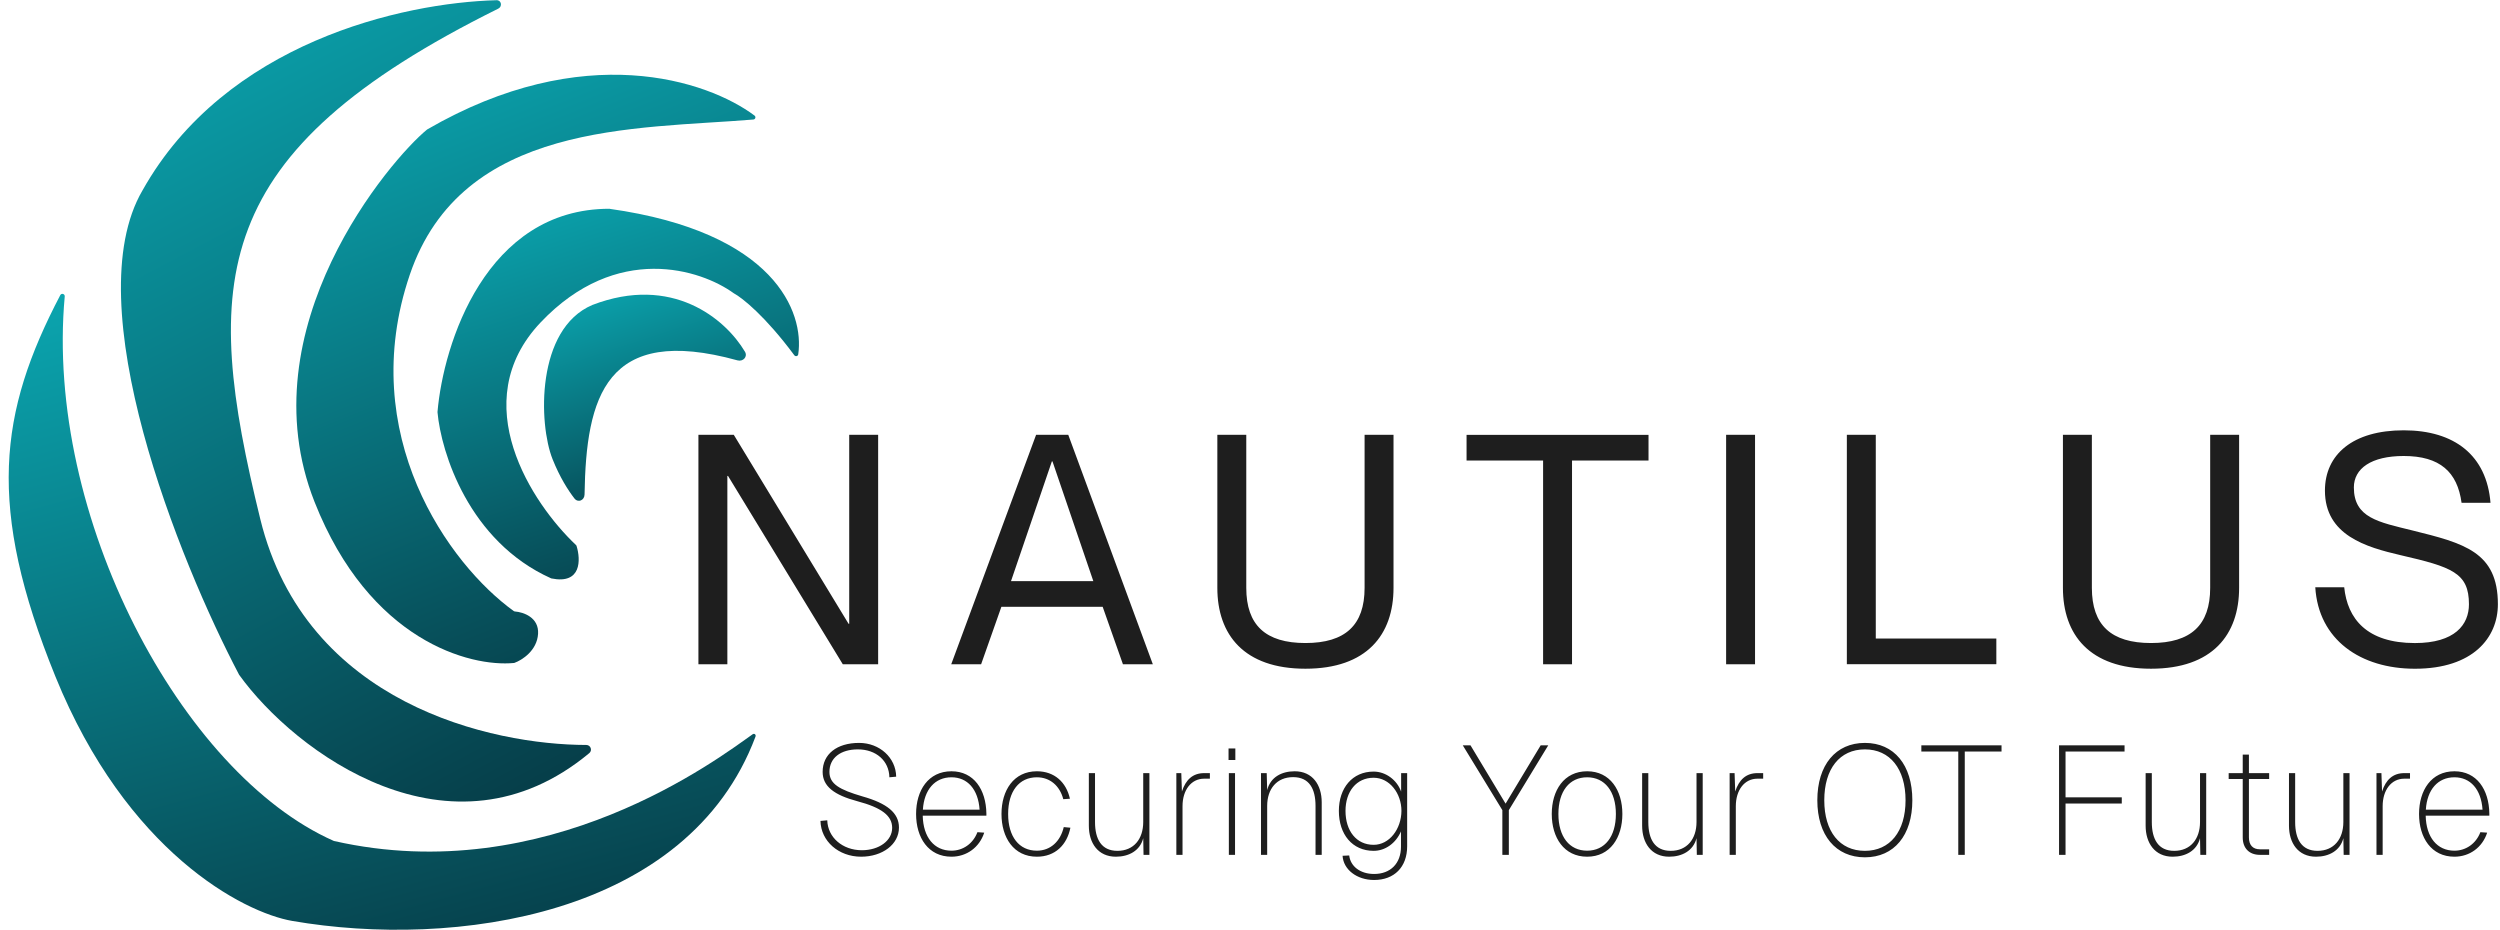
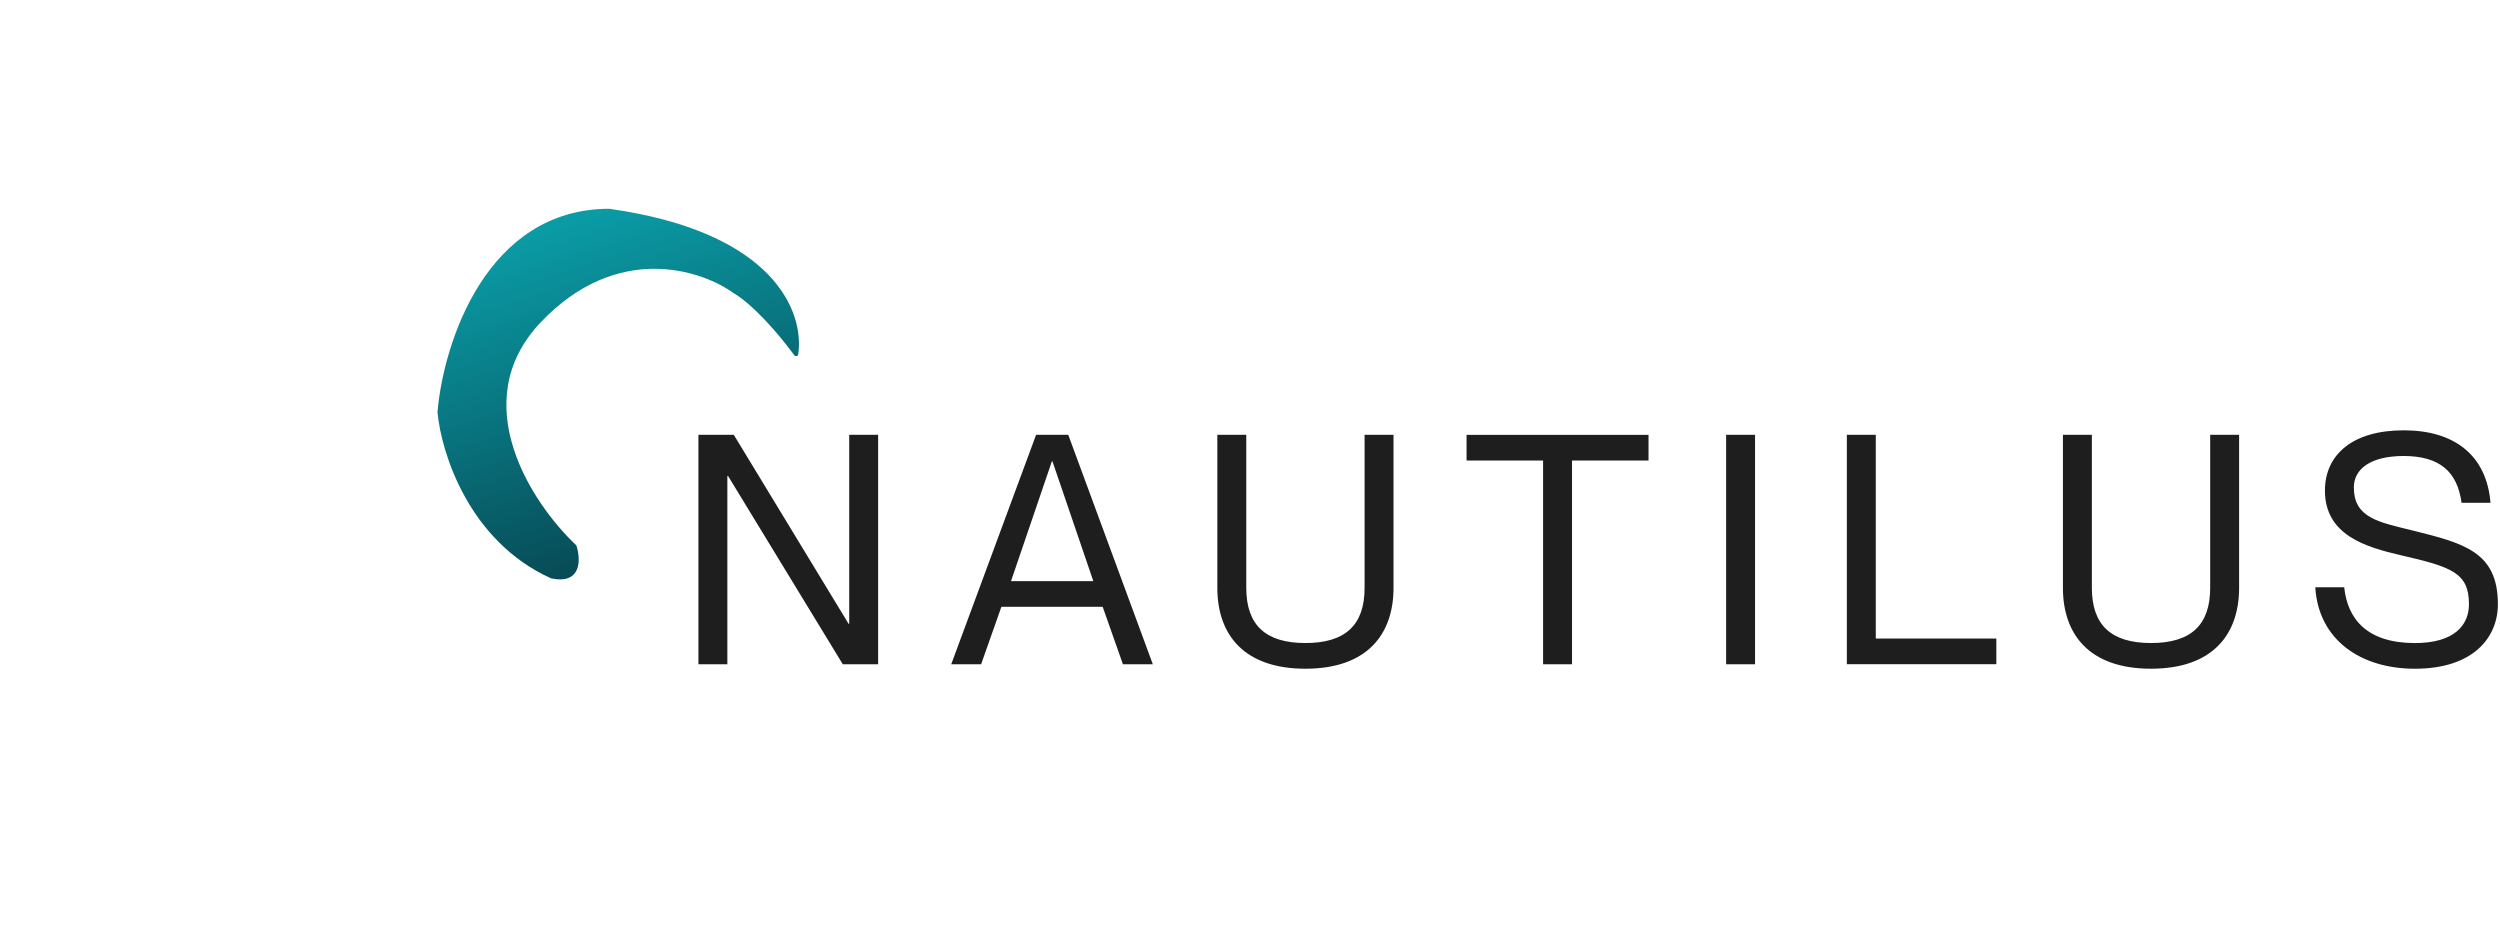
<svg xmlns="http://www.w3.org/2000/svg" width="371" height="138" viewBox="0 0 371 138" fill="none">
  <g clip-path="url(#clip0_2713_15393)">
-     <path d="M63.382 19.217C86.624 5.734 105.002 11.942 111.969 17.148C112.214 17.332 112.103 17.71 111.8 17.737C94.331 19.19 68.538 18.028 60.809 40.781C52.75 64.504 66.638 83.763 76.237 90.678C76.29 90.717 76.352 90.736 76.417 90.743C77.684 90.843 80.002 91.626 79.849 94.069C79.695 96.55 77.478 97.957 76.355 98.366C76.329 98.374 76.305 98.381 76.279 98.385C69.779 99.02 54.83 95.124 46.679 74.482C36.483 48.651 58.012 23.605 63.344 19.251C63.359 19.239 63.371 19.232 63.386 19.22L63.382 19.217Z" fill="url(#paint0_linear_2713_15393)" />
-     <path d="M21.155 28.242C33.461 6.311 59.706 0.405 73.69 0.031C74.41 0.011 74.59 0.959 73.947 1.281C30.738 22.703 29.96 41.66 38.624 77.02C45.373 104.563 73.077 110.53 87.008 110.553C87.648 110.553 87.946 111.352 87.452 111.761C66.911 128.837 43.734 111.623 35.484 100.136C26.586 83.224 11.261 45.165 21.155 28.238V28.242Z" fill="url(#paint1_linear_2713_15393)" />
-     <path d="M8.224 100.396C-2.03 75.17 -0.168 61.206 8.948 43.793C9.124 43.457 9.641 43.614 9.607 43.992C6.619 76.607 26.923 114.77 49.506 124.781C49.525 124.789 49.548 124.796 49.567 124.804C81.236 131.987 106.722 112.468 111.69 108.967C111.946 108.787 112.226 109.024 112.115 109.318C102.08 136.039 67.37 140.802 43.389 136.67C36.07 135.408 18.784 126.387 8.224 100.4V100.396Z" fill="url(#paint2_linear_2713_15393)" />
    <path d="M90.447 30.987C115.025 34.45 119.369 46.377 118.457 52.582C118.415 52.872 118.047 52.949 117.871 52.712C113.554 46.897 110.138 44.187 108.92 43.537C108.904 43.529 108.893 43.522 108.878 43.51C104.021 39.986 91.531 35.941 80.239 47.834C68.971 59.707 78.994 74.772 85.475 80.881C85.517 80.923 85.548 80.969 85.563 81.023C86.191 83.06 86.299 86.741 81.844 85.843C81.821 85.839 81.794 85.832 81.771 85.82C69.568 80.335 65.462 67.131 64.926 61.179C64.926 61.16 64.926 61.141 64.926 61.122C65.788 51.056 72.085 30.98 90.443 30.98L90.447 30.987Z" fill="url(#paint3_linear_2713_15393)" />
-     <path d="M87.907 45.257C99.701 40.72 107.625 47.268 110.552 52.196C110.988 52.929 110.276 53.706 109.452 53.48C89.865 48.071 86.981 58.908 86.747 73.385C86.731 74.264 85.778 74.658 85.238 73.962C84.303 72.75 83.078 70.839 81.997 68.132C79.91 62.895 79.527 48.816 87.907 45.257Z" fill="url(#paint4_linear_2713_15393)" />
    <path d="M103.646 98.573V64.527H108.894L125.927 92.571H126.023V64.527H130.316V98.573H125.069L108.036 70.625H107.94V98.573H103.646ZM163.632 90.048H148.606L145.599 98.573H141.164L153.757 64.527H158.53L171.078 98.573H166.642L163.636 90.048H163.632ZM150.034 86.237H162.249L156.19 68.476H156.094L150.034 86.237ZM206.798 87.238C206.798 94.188 202.838 99.238 193.726 99.238C184.614 99.238 180.653 94.192 180.653 87.238V64.527H184.947V87.238C184.947 92.762 187.808 95.426 193.726 95.426C199.643 95.426 202.505 92.762 202.505 87.238V64.527H206.798V87.238ZM228.995 98.573V68.339H217.638V64.531H244.641V68.339H233.288V98.573H228.995ZM256.155 64.527H260.448V98.573H256.155V64.527ZM274.072 64.527H278.366V94.761H296.257V98.569H274.072V64.523V64.527ZM332.284 87.238C332.284 94.188 328.324 99.238 319.212 99.238C310.1 99.238 306.139 94.192 306.139 87.238V64.527H310.433V87.238C310.433 92.762 313.294 95.426 319.212 95.426C325.129 95.426 327.991 92.762 327.991 87.238V64.527H332.284V87.238ZM357.997 78.717C365.676 80.621 370.686 81.905 370.686 89.669C370.686 94.62 367.013 99.241 358.376 99.241C350.313 99.241 344.062 94.956 343.587 87.146H347.881C348.356 91.814 351.221 95.43 358.376 95.43C364.29 95.43 366.392 92.716 366.392 89.669C366.392 85.002 363.864 84.145 356.23 82.383C351.125 81.194 345.02 79.432 345.02 72.811C345.02 67.433 349.171 63.858 356.709 63.858C364.247 63.858 369.02 67.574 369.59 74.619H365.297C364.677 70.047 362.098 67.67 356.709 67.67C351.891 67.67 349.313 69.528 349.313 72.337C349.313 76.859 352.987 77.479 357.997 78.717Z" fill="#1E1E1E" />
-     <path d="M122.767 121.734C122.835 124.251 125.014 126.174 127.903 126.174C130.448 126.174 132.397 124.755 132.397 122.855C132.397 121.047 130.837 119.858 127.215 118.896C123.799 117.981 122.079 116.7 122.079 114.549C122.079 111.917 124.188 110.247 127.49 110.247C130.539 110.247 132.947 112.443 132.993 115.258L131.984 115.35C131.938 112.901 130.012 111.208 127.307 111.208C124.738 111.208 123.088 112.489 123.088 114.549C123.088 116.334 124.555 117.18 127.994 118.187C131.64 119.217 133.406 120.636 133.406 122.81C133.406 125.304 130.952 127.135 127.788 127.135C124.44 127.135 121.826 124.823 121.758 121.826L122.767 121.734ZM135.947 120.796C135.947 117.295 137.759 114.457 141.198 114.457C144.5 114.457 146.334 117.157 146.38 120.75V121.047H136.933C137.002 124.251 138.63 126.242 141.198 126.242C142.918 126.242 144.408 125.189 145.05 123.496L146.059 123.565C145.348 125.761 143.445 127.135 141.198 127.135C137.759 127.135 135.947 124.297 135.947 120.796ZM136.956 120.155H145.371C145.165 117.111 143.559 115.35 141.198 115.35C138.744 115.35 137.14 117.18 136.956 120.155ZM157.792 118.599C157.265 116.585 155.797 115.35 153.871 115.35C151.234 115.35 149.607 117.432 149.607 120.796C149.607 124.16 151.234 126.242 153.871 126.242C155.866 126.242 157.356 124.892 157.861 122.741L158.847 122.832C158.342 125.372 156.6 127.135 153.871 127.135C150.432 127.135 148.621 124.297 148.621 120.796C148.621 117.295 150.432 114.457 153.871 114.457C156.485 114.457 158.228 116.082 158.778 118.53L157.792 118.599ZM170.572 126.86H169.701L169.655 124.388C169.174 126.265 167.5 127.135 165.597 127.135C162.937 127.135 161.584 125.098 161.584 122.535V114.731H162.501V121.986C162.501 124.549 163.464 126.265 165.826 126.265C168.233 126.265 169.655 124.526 169.655 121.986V114.731H170.572V126.86ZM174.57 114.731H175.304L175.396 117.455C175.969 115.693 177.023 114.731 178.697 114.731H179.546V115.556H178.697C176.748 115.556 175.487 117.272 175.487 119.629V126.86H174.57V114.731ZM182.362 114.731H183.279V126.86H182.362V114.731ZM182.316 112.786V111.07H183.325V112.786H182.316ZM187.131 114.731H187.98L188.049 117.249C188.53 115.327 190.204 114.457 192.13 114.457C194.79 114.457 196.142 116.494 196.142 119.056V126.86H195.225V119.606C195.225 117.043 194.285 115.327 191.901 115.327C189.47 115.327 188.049 117.066 188.049 119.606V126.86H187.131V114.731ZM203.846 126.265C200.682 126.265 198.687 123.816 198.687 120.338C198.687 116.951 200.682 114.503 203.846 114.503C205.635 114.503 207.309 115.738 207.928 117.478V114.731H208.822V125.578C208.822 128.69 206.896 130.59 203.915 130.59C201.347 130.59 199.352 129.034 199.238 126.997L200.223 126.951C200.407 128.576 201.874 129.697 203.915 129.697C206.345 129.697 207.905 128.141 207.905 125.647V123.381C207.125 125.167 205.543 126.265 203.846 126.265ZM199.673 120.338C199.673 123.29 201.278 125.372 203.846 125.372C206.185 125.372 207.951 123.038 207.974 120.338C207.974 117.729 206.208 115.418 203.846 115.418C201.278 115.418 199.673 117.478 199.673 120.338ZM217.079 110.612H218.225L223.43 119.262L228.635 110.612H229.758L223.912 120.223V126.86H222.949V120.223L217.079 110.612ZM235.532 127.135C232.092 127.135 230.281 124.297 230.281 120.796C230.281 117.295 232.092 114.457 235.532 114.457C238.948 114.457 240.76 117.295 240.76 120.796C240.76 124.297 238.948 127.135 235.532 127.135ZM231.267 120.796C231.267 124.16 232.895 126.242 235.532 126.242C238.146 126.242 239.797 124.16 239.797 120.796C239.797 117.432 238.146 115.35 235.532 115.35C232.895 115.35 231.267 117.432 231.267 120.796ZM252.681 126.86H251.809L251.763 124.388C251.282 126.265 249.608 127.135 247.705 127.135C245.046 127.135 243.693 125.098 243.693 122.535V114.731H244.61V121.986C244.61 124.549 245.573 126.265 247.934 126.265C250.342 126.265 251.763 124.526 251.763 121.986V114.731H252.681V126.86ZM256.678 114.731H257.412L257.504 117.455C258.077 115.693 259.132 114.731 260.806 114.731H261.654V115.556H260.806C258.857 115.556 257.596 117.272 257.596 119.629V126.86H256.678V114.731ZM276.753 127.226C272.419 127.226 269.691 123.954 269.691 118.759C269.691 113.519 272.419 110.247 276.753 110.247C281.086 110.247 283.792 113.519 283.792 118.759C283.792 123.954 281.086 127.226 276.753 127.226ZM270.723 118.759C270.723 123.404 273.015 126.265 276.753 126.265C280.467 126.265 282.783 123.404 282.783 118.759C282.783 114.091 280.467 111.208 276.753 111.208C273.015 111.208 270.723 114.091 270.723 118.759ZM297.028 110.612V111.528H291.571V126.86H290.608V111.528H285.128V110.612H297.028ZM305.563 110.612H315.284V111.528H306.526V118.324H314.872V119.24H306.526V126.86H305.563V110.612ZM327.4 126.86H326.529L326.483 124.388C326.001 126.265 324.327 127.135 322.425 127.135C319.765 127.135 318.412 125.098 318.412 122.535V114.731H319.329V121.986C319.329 124.549 320.292 126.265 322.654 126.265C325.061 126.265 326.483 124.526 326.483 121.986V114.731H327.4V126.86ZM332.821 111.986H333.739V114.731H336.742V115.601H333.739V124.274C333.739 125.395 334.312 126.036 335.367 126.036H336.742V126.86H335.367C333.785 126.86 332.821 125.876 332.821 124.274V115.601H330.735V114.731H332.821V111.986ZM348.672 126.86H347.8L347.754 124.388C347.273 126.265 345.599 127.135 343.696 127.135C341.036 127.135 339.684 125.098 339.684 122.535V114.731H340.601V121.986C340.601 124.549 341.564 126.265 343.926 126.265C346.333 126.265 347.754 124.526 347.754 121.986V114.731H348.672V126.86ZM352.669 114.731H353.403L353.495 117.455C354.068 115.693 355.123 114.731 356.797 114.731H357.645V115.556H356.797C354.847 115.556 353.587 117.272 353.587 119.629V126.86H352.669V114.731ZM358.986 120.796C358.986 117.295 360.797 114.457 364.236 114.457C367.538 114.457 369.372 117.157 369.418 120.75V121.047H359.972C360.04 124.251 361.668 126.242 364.236 126.242C365.956 126.242 367.446 125.189 368.088 123.496L369.097 123.565C368.387 125.761 366.483 127.135 364.236 127.135C360.797 127.135 358.986 124.297 358.986 120.796ZM359.995 120.155H368.409C368.203 117.111 366.598 115.35 364.236 115.35C361.783 115.35 360.178 117.18 359.995 120.155Z" fill="#1E1E1E" />
  </g>
  <defs>
    <linearGradient id="paint0_linear_2713_15393" x1="100.585" y1="98.454" x2="61.614" y2="1.476" gradientUnits="userSpaceOnUse">
      <stop stop-color="#063E49" />
      <stop offset="1" stop-color="#0BAAB4" />
    </linearGradient>
    <linearGradient id="paint1_linear_2713_15393" x1="88.13" y1="112.774" x2="24.686" y2="-6.996" gradientUnits="userSpaceOnUse">
      <stop stop-color="#063E49" />
      <stop offset="1" stop-color="#0BAAB4" />
    </linearGradient>
    <linearGradient id="paint2_linear_2713_15393" x1="70.461" y1="144.101" x2="39.16" y2="29.129" gradientUnits="userSpaceOnUse">
      <stop stop-color="#063E49" />
      <stop offset="1" stop-color="#0BAAB4" />
    </linearGradient>
    <linearGradient id="paint3_linear_2713_15393" x1="102.179" y1="88.251" x2="81.389" y2="24.067" gradientUnits="userSpaceOnUse">
      <stop stop-color="#063E49" />
      <stop offset="1" stop-color="#0BAAB4" />
    </linearGradient>
    <linearGradient id="paint4_linear_2713_15393" x1="101.826" y1="77.016" x2="89.651" y2="39.884" gradientUnits="userSpaceOnUse">
      <stop stop-color="#063E49" />
      <stop offset="1" stop-color="#0BAAB4" />
    </linearGradient>
    <clipPath id="clip0_2713_15393">
      <rect width="370" height="138" fill="white" transform="translate(0.988)" />
    </clipPath>
  </defs>
</svg>